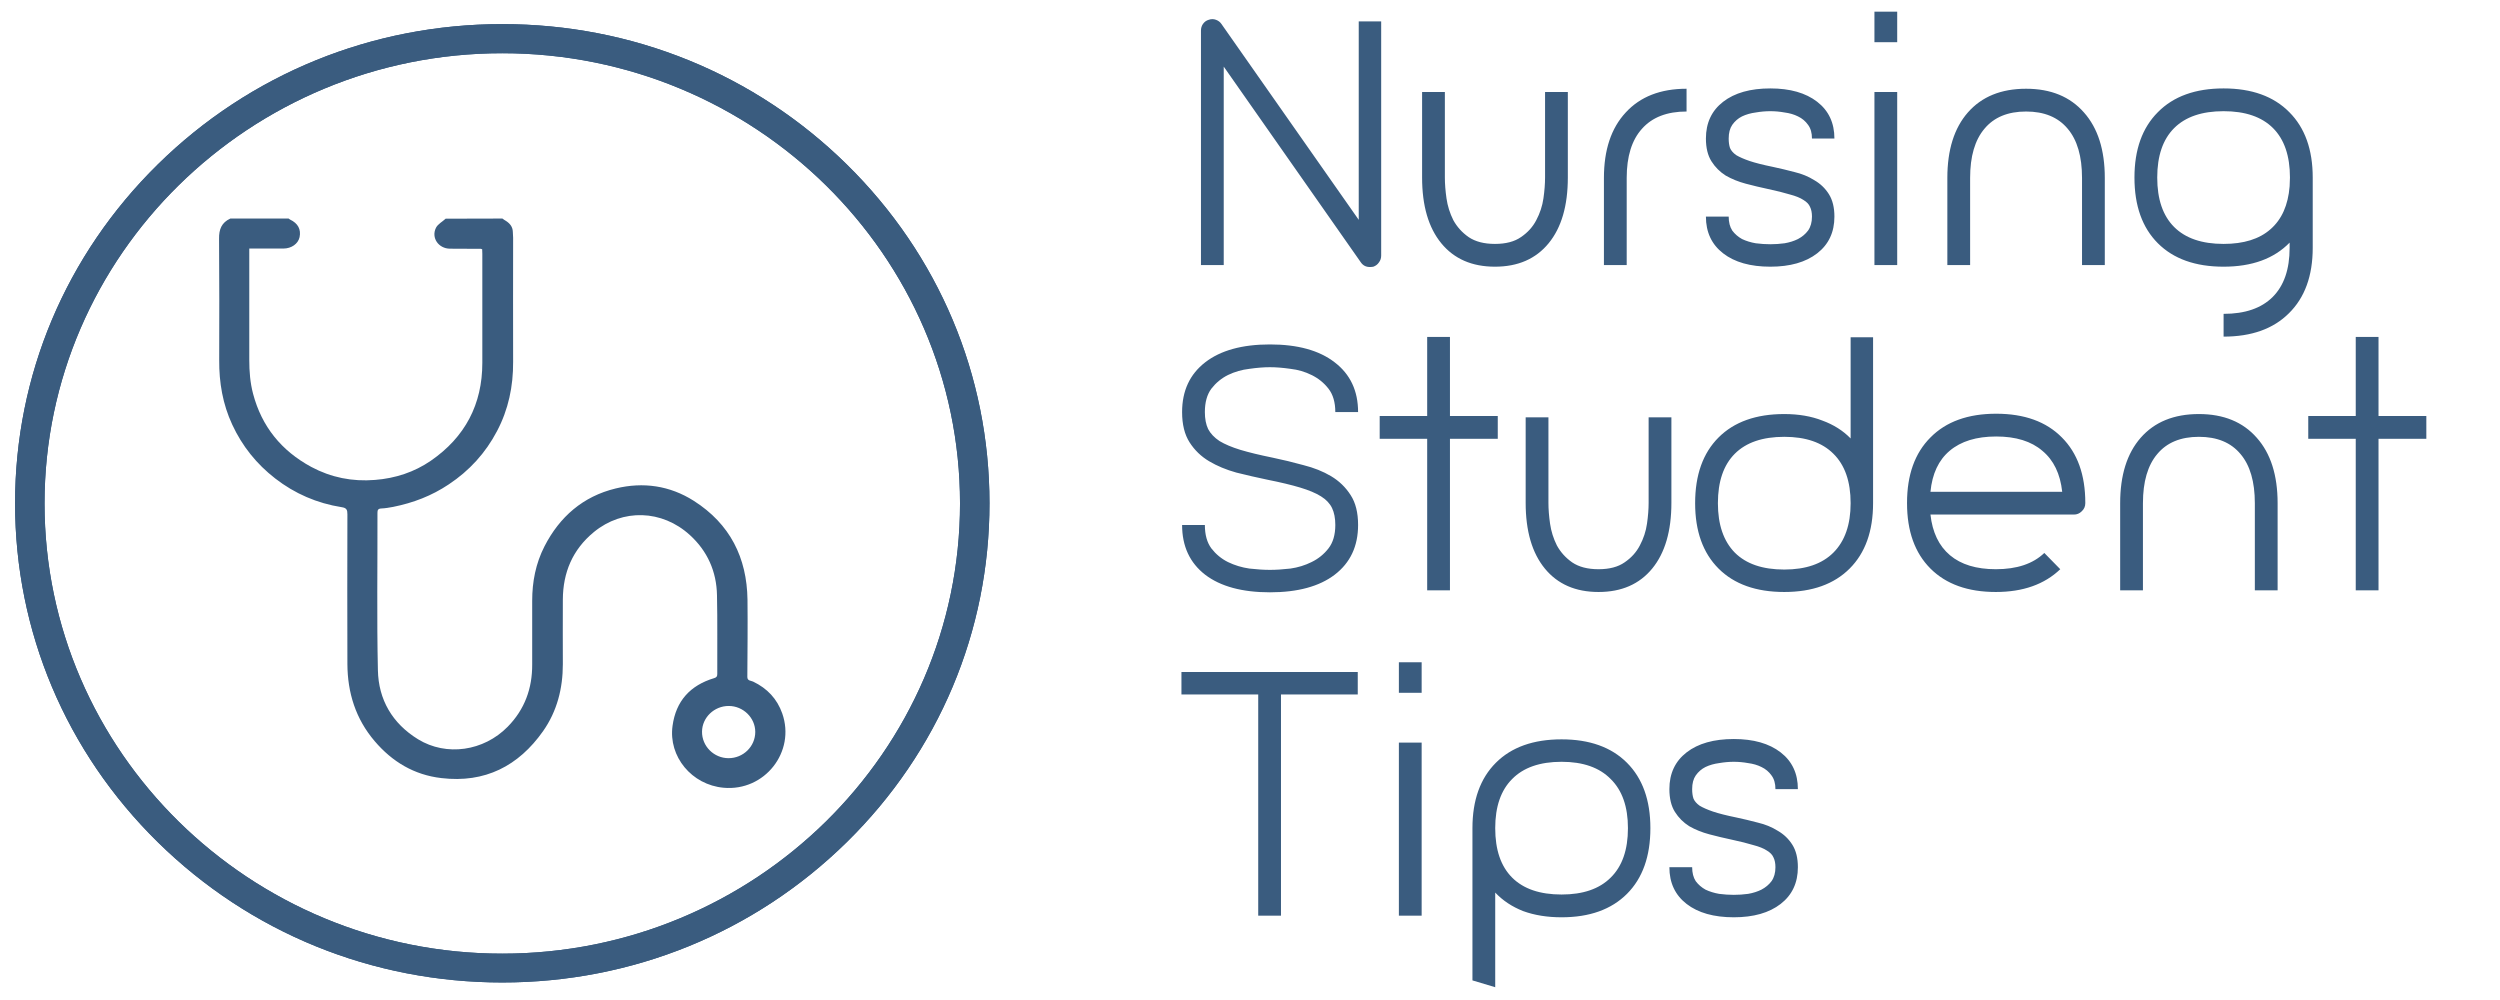
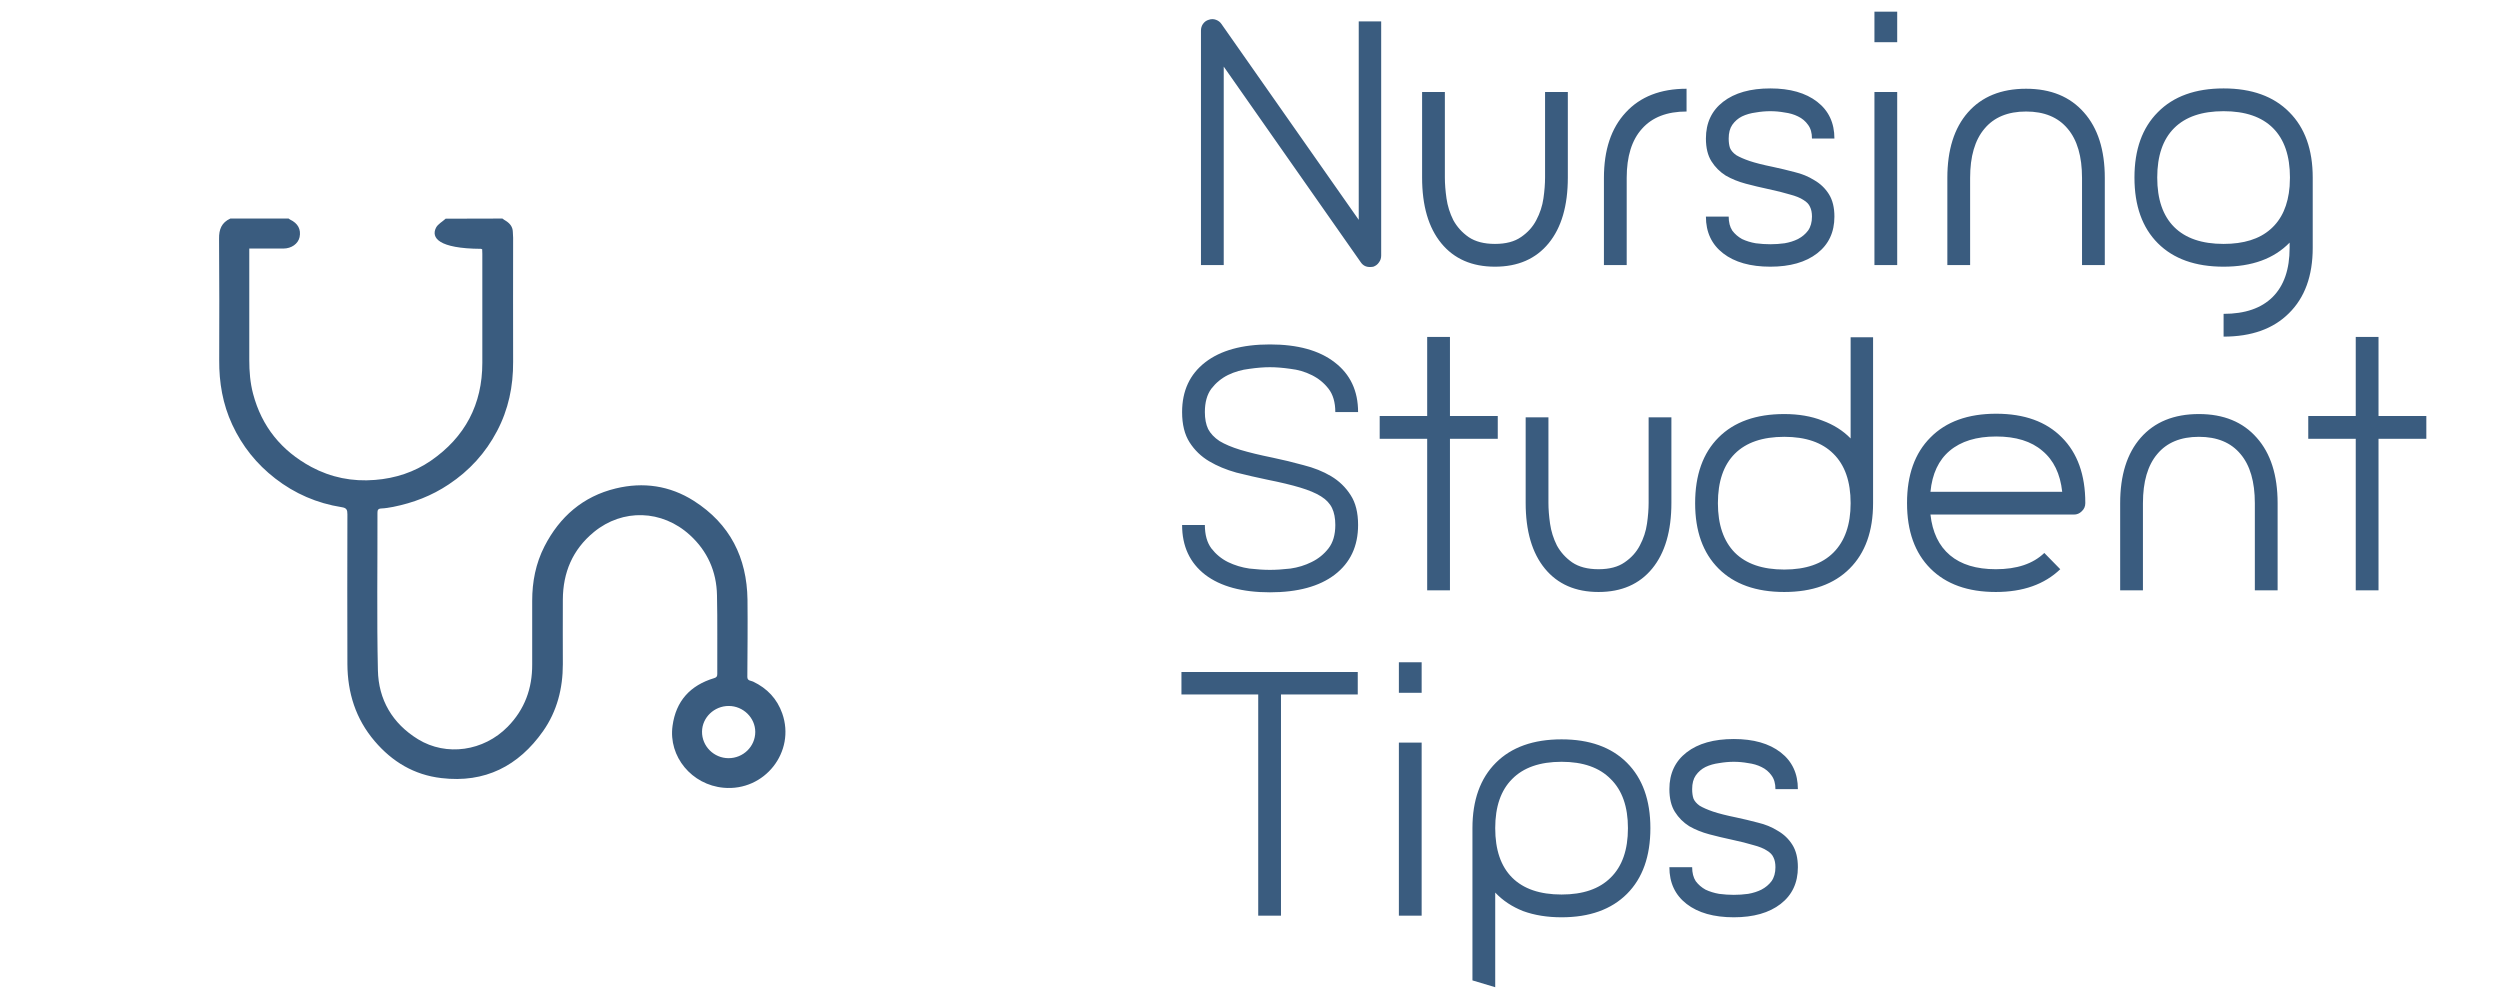
<svg xmlns="http://www.w3.org/2000/svg" width="70" height="28" viewBox="0 0 205 83" fill="none">
  <path d="M112.443 22.162C112.119 22.162 111.867 22.027 111.687 21.757L100.32 5.53V22H98.43V2.533C98.43 2.335 98.484 2.155 98.592 1.993C98.718 1.813 98.88 1.696 99.078 1.642C99.276 1.57 99.474 1.57 99.672 1.642C99.87 1.714 100.023 1.831 100.131 1.993L111.525 18.247V1.777H113.388V21.217C113.388 21.433 113.325 21.622 113.199 21.784C113.091 21.946 112.938 22.063 112.74 22.135C112.668 22.153 112.569 22.162 112.443 22.162ZM122.832 22.135C120.924 22.135 119.439 21.487 118.377 20.191C117.315 18.895 116.784 17.077 116.784 14.737V7.636H118.674V14.737C118.674 15.259 118.719 15.835 118.809 16.465C118.899 17.095 119.088 17.698 119.376 18.274C119.682 18.832 120.105 19.3 120.645 19.678C121.203 20.056 121.932 20.245 122.832 20.245C123.732 20.245 124.452 20.056 124.992 19.678C125.55 19.3 125.973 18.832 126.261 18.274C126.567 17.698 126.765 17.095 126.855 16.465C126.945 15.835 126.99 15.259 126.99 14.737V7.636H128.88V14.737C128.88 17.077 128.349 18.895 127.287 20.191C126.225 21.487 124.74 22.135 122.832 22.135ZM131.876 14.764C131.876 12.442 132.479 10.633 133.685 9.337C134.891 8.023 136.574 7.366 138.734 7.366V9.256C137.114 9.256 135.881 9.733 135.035 10.687C134.189 11.623 133.766 12.982 133.766 14.764V22H131.876V14.764ZM145.876 13.846C146.47 13.972 147.073 14.116 147.685 14.278C148.297 14.422 148.846 14.647 149.332 14.953C149.836 15.241 150.241 15.628 150.547 16.114C150.853 16.6 151.006 17.221 151.006 17.977C151.006 19.273 150.529 20.29 149.575 21.028C148.621 21.766 147.325 22.135 145.687 22.135C144.031 22.135 142.726 21.766 141.772 21.028C140.818 20.29 140.341 19.273 140.341 17.977H142.231C142.231 18.445 142.33 18.832 142.528 19.138C142.744 19.426 143.014 19.66 143.338 19.84C143.68 20.002 144.058 20.119 144.472 20.191C144.886 20.245 145.291 20.272 145.687 20.272C146.083 20.272 146.479 20.245 146.875 20.191C147.289 20.119 147.658 20.002 147.982 19.84C148.324 19.66 148.603 19.426 148.819 19.138C149.035 18.832 149.143 18.445 149.143 17.977C149.143 17.653 149.089 17.383 148.981 17.167C148.891 16.951 148.711 16.762 148.441 16.6C148.171 16.42 147.793 16.267 147.307 16.141C146.839 15.997 146.227 15.844 145.471 15.682C144.877 15.556 144.274 15.412 143.662 15.25C143.05 15.088 142.492 14.863 141.988 14.575C141.502 14.269 141.106 13.873 140.8 13.387C140.494 12.901 140.341 12.271 140.341 11.497C140.341 10.201 140.818 9.184 141.772 8.446C142.726 7.708 144.031 7.339 145.687 7.339C147.325 7.339 148.621 7.708 149.575 8.446C150.529 9.184 151.006 10.201 151.006 11.497H149.143C149.143 11.029 149.035 10.651 148.819 10.363C148.603 10.057 148.324 9.823 147.982 9.661C147.658 9.499 147.289 9.391 146.875 9.337C146.479 9.265 146.083 9.229 145.687 9.229C145.291 9.229 144.886 9.265 144.472 9.337C144.058 9.391 143.68 9.499 143.338 9.661C143.014 9.823 142.744 10.057 142.528 10.363C142.33 10.651 142.231 11.029 142.231 11.497C142.231 11.803 142.267 12.064 142.339 12.28C142.429 12.496 142.6 12.694 142.852 12.874C143.122 13.036 143.491 13.198 143.959 13.36C144.445 13.522 145.084 13.684 145.876 13.846ZM156.218 22H154.328V7.636H156.218V22ZM156.218 0.967V3.505H154.328V0.967H156.218ZM173.448 22H171.558V14.764C171.558 12.982 171.162 11.623 170.37 10.687C169.578 9.733 168.426 9.256 166.914 9.256C165.402 9.256 164.25 9.733 163.458 10.687C162.666 11.623 162.27 12.982 162.27 14.764V22H160.38V14.764C160.38 12.442 160.947 10.633 162.081 9.337C163.233 8.023 164.844 7.366 166.914 7.366C168.966 7.366 170.568 8.023 171.72 9.337C172.872 10.633 173.448 12.442 173.448 14.764V22ZM183.308 7.339C185.648 7.339 187.466 7.996 188.762 9.31C190.058 10.606 190.706 12.415 190.706 14.737V20.569C190.706 22.891 190.049 24.7 188.735 25.996C187.439 27.292 185.63 27.94 183.308 27.94V26.05C185.09 26.05 186.449 25.582 187.385 24.646C188.321 23.71 188.789 22.351 188.789 20.569V20.137C187.493 21.469 185.666 22.135 183.308 22.135C180.968 22.135 179.15 21.487 177.854 20.191C176.558 18.895 175.91 17.077 175.91 14.737C175.91 12.415 176.558 10.606 177.854 9.31C179.15 7.996 180.968 7.339 183.308 7.339ZM188.816 14.737C188.816 12.937 188.348 11.569 187.412 10.633C186.476 9.697 185.108 9.229 183.308 9.229C181.508 9.229 180.14 9.697 179.204 10.633C178.268 11.569 177.8 12.937 177.8 14.737C177.8 16.537 178.268 17.905 179.204 18.841C180.14 19.777 181.508 20.245 183.308 20.245C184.982 20.245 186.278 19.84 187.196 19.03C188.132 18.22 188.663 17.032 188.789 15.466L188.816 14.737ZM104.37 37.984C105.234 38.164 106.089 38.371 106.935 38.605C107.799 38.821 108.564 39.127 109.23 39.523C109.896 39.919 110.436 40.441 110.85 41.089C111.264 41.719 111.471 42.547 111.471 43.573C111.471 45.337 110.823 46.714 109.527 47.704C108.249 48.676 106.458 49.162 104.154 49.162C101.85 49.162 100.059 48.676 98.781 47.704C97.503 46.714 96.864 45.337 96.864 43.573H98.754C98.754 44.383 98.934 45.031 99.294 45.517C99.672 46.003 100.131 46.381 100.671 46.651C101.229 46.921 101.823 47.101 102.453 47.191C103.083 47.263 103.65 47.299 104.154 47.299C104.658 47.299 105.225 47.263 105.855 47.191C106.485 47.101 107.07 46.921 107.61 46.651C108.168 46.381 108.636 46.003 109.014 45.517C109.392 45.031 109.581 44.383 109.581 43.573C109.581 43.015 109.491 42.547 109.311 42.169C109.131 41.791 108.825 41.467 108.393 41.197C107.961 40.927 107.385 40.684 106.665 40.468C105.945 40.252 105.045 40.036 103.965 39.82C103.101 39.64 102.237 39.442 101.373 39.226C100.527 38.992 99.771 38.677 99.105 38.281C98.439 37.885 97.899 37.363 97.485 36.715C97.071 36.067 96.864 35.23 96.864 34.204C96.864 32.44 97.503 31.063 98.781 30.073C100.059 29.083 101.85 28.588 104.154 28.588C106.458 28.588 108.249 29.083 109.527 30.073C110.823 31.063 111.471 32.44 111.471 34.204H109.581C109.581 33.394 109.392 32.746 109.014 32.26C108.636 31.774 108.168 31.396 107.61 31.126C107.07 30.856 106.485 30.685 105.855 30.613C105.225 30.523 104.658 30.478 104.154 30.478C103.65 30.478 103.083 30.523 102.453 30.613C101.823 30.685 101.229 30.856 100.671 31.126C100.131 31.396 99.672 31.774 99.294 32.26C98.934 32.746 98.754 33.394 98.754 34.204C98.754 34.762 98.844 35.23 99.024 35.608C99.222 35.986 99.537 36.319 99.969 36.607C100.419 36.877 100.995 37.12 101.697 37.336C102.417 37.552 103.308 37.768 104.37 37.984ZM123.065 34.528V36.418H119.096V49H117.206V36.418H113.264V34.528H117.206V27.967H119.096V34.528H123.065ZM131.428 49.135C129.52 49.135 128.035 48.487 126.973 47.191C125.911 45.895 125.38 44.077 125.38 41.737V34.636H127.27V41.737C127.27 42.259 127.315 42.835 127.405 43.465C127.495 44.095 127.684 44.698 127.972 45.274C128.278 45.832 128.701 46.3 129.241 46.678C129.799 47.056 130.528 47.245 131.428 47.245C132.328 47.245 133.048 47.056 133.588 46.678C134.146 46.3 134.569 45.832 134.857 45.274C135.163 44.698 135.361 44.095 135.451 43.465C135.541 42.835 135.586 42.259 135.586 41.737V34.636H137.476V41.737C137.476 44.077 136.945 45.895 135.883 47.191C134.821 48.487 133.336 49.135 131.428 49.135ZM139.446 41.764C139.446 39.424 140.094 37.606 141.39 36.31C142.686 35.014 144.504 34.366 146.844 34.366C148.032 34.366 149.085 34.546 150.003 34.906C150.939 35.248 151.722 35.743 152.352 36.391V27.994H154.215V41.764C154.215 44.086 153.567 45.895 152.271 47.191C150.975 48.487 149.166 49.135 146.844 49.135C144.504 49.135 142.686 48.487 141.39 47.191C140.094 45.895 139.446 44.086 139.446 41.764ZM141.336 41.764C141.336 43.546 141.804 44.914 142.74 45.868C143.676 46.804 145.044 47.272 146.844 47.272C148.626 47.272 149.985 46.804 150.921 45.868C151.875 44.914 152.352 43.546 152.352 41.764C152.352 39.964 151.875 38.596 150.921 37.66C149.985 36.724 148.626 36.256 146.844 36.256C145.044 36.256 143.676 36.724 142.74 37.66C141.804 38.596 141.336 39.964 141.336 41.764ZM164.432 34.339C166.772 34.339 168.59 34.996 169.886 36.31C171.182 37.606 171.83 39.415 171.83 41.737V41.764C171.83 42.034 171.731 42.259 171.533 42.439C171.353 42.619 171.137 42.709 170.885 42.709H158.978C159.14 44.185 159.68 45.31 160.598 46.084C161.516 46.858 162.785 47.245 164.405 47.245C166.151 47.245 167.492 46.795 168.428 45.895L169.751 47.245C168.437 48.505 166.655 49.135 164.405 49.135C162.083 49.135 160.274 48.487 158.978 47.191C157.682 45.895 157.034 44.086 157.034 41.764V41.737C157.034 39.415 157.682 37.606 158.978 36.31C160.274 34.996 162.092 34.339 164.432 34.339ZM169.913 40.819C169.751 39.325 169.202 38.191 168.266 37.417C167.348 36.625 166.07 36.229 164.432 36.229C162.794 36.229 161.507 36.625 160.571 37.417C159.653 38.191 159.122 39.325 158.978 40.819H169.913ZM187.792 49H185.902V41.764C185.902 39.982 185.506 38.623 184.714 37.687C183.922 36.733 182.77 36.256 181.258 36.256C179.746 36.256 178.594 36.733 177.802 37.687C177.01 38.623 176.614 39.982 176.614 41.764V49H174.724V41.764C174.724 39.442 175.291 37.633 176.425 36.337C177.577 35.023 179.188 34.366 181.258 34.366C183.31 34.366 184.912 35.023 186.064 36.337C187.216 37.633 187.792 39.442 187.792 41.764V49ZM200.136 34.528V36.418H196.167V49H194.277V36.418H190.335V34.528H194.277V27.967H196.167V34.528H200.136ZM96.81 55.777H111.444V57.64H105.072V76H103.182V57.64H96.81V55.777ZM116.747 76H114.857V61.636H116.747V76ZM116.747 54.967V57.505H114.857V54.967H116.747ZM128.361 61.366C130.683 61.366 132.492 62.014 133.788 63.31C135.084 64.606 135.732 66.415 135.732 68.737C135.732 71.077 135.084 72.895 133.788 74.191C132.492 75.487 130.683 76.135 128.361 76.135C127.173 76.135 126.111 75.964 125.175 75.622C124.257 75.262 123.483 74.749 122.853 74.083V81.94L120.963 81.373V68.737C120.963 66.415 121.611 64.606 122.907 63.31C124.203 62.014 126.021 61.366 128.361 61.366ZM128.361 74.245C130.143 74.245 131.502 73.777 132.438 72.841C133.392 71.905 133.869 70.537 133.869 68.737C133.869 66.955 133.392 65.596 132.438 64.66C131.502 63.706 130.143 63.229 128.361 63.229C126.561 63.229 125.193 63.706 124.257 64.66C123.321 65.596 122.853 66.955 122.853 68.737C122.853 70.537 123.321 71.905 124.257 72.841C125.193 73.777 126.561 74.245 128.361 74.245ZM142.844 67.846C143.438 67.972 144.041 68.116 144.653 68.278C145.265 68.422 145.814 68.647 146.3 68.953C146.804 69.241 147.209 69.628 147.515 70.114C147.821 70.6 147.974 71.221 147.974 71.977C147.974 73.273 147.497 74.29 146.543 75.028C145.589 75.766 144.293 76.135 142.655 76.135C140.999 76.135 139.694 75.766 138.74 75.028C137.786 74.29 137.309 73.273 137.309 71.977H139.199C139.199 72.445 139.298 72.832 139.496 73.138C139.712 73.426 139.982 73.66 140.306 73.84C140.648 74.002 141.026 74.119 141.44 74.191C141.854 74.245 142.259 74.272 142.655 74.272C143.051 74.272 143.447 74.245 143.843 74.191C144.257 74.119 144.626 74.002 144.95 73.84C145.292 73.66 145.571 73.426 145.787 73.138C146.003 72.832 146.111 72.445 146.111 71.977C146.111 71.653 146.057 71.383 145.949 71.167C145.859 70.951 145.679 70.762 145.409 70.6C145.139 70.42 144.761 70.267 144.275 70.141C143.807 69.997 143.195 69.844 142.439 69.682C141.845 69.556 141.242 69.412 140.63 69.25C140.018 69.088 139.46 68.863 138.956 68.575C138.47 68.269 138.074 67.873 137.768 67.387C137.462 66.901 137.309 66.271 137.309 65.497C137.309 64.201 137.786 63.184 138.74 62.446C139.694 61.708 140.999 61.339 142.655 61.339C144.293 61.339 145.589 61.708 146.543 62.446C147.497 63.184 147.974 64.201 147.974 65.497H146.111C146.111 65.029 146.003 64.651 145.787 64.363C145.571 64.057 145.292 63.823 144.95 63.661C144.626 63.499 144.257 63.391 143.843 63.337C143.447 63.265 143.051 63.229 142.655 63.229C142.259 63.229 141.854 63.265 141.44 63.337C141.026 63.391 140.648 63.499 140.306 63.661C139.982 63.823 139.712 64.057 139.496 64.363C139.298 64.651 139.199 65.029 139.199 65.497C139.199 65.803 139.235 66.064 139.307 66.28C139.397 66.496 139.568 66.694 139.82 66.874C140.09 67.036 140.459 67.198 140.927 67.36C141.413 67.522 142.052 67.684 142.844 67.846Z" fill="#3A5C7F" />
-   <path d="M40.45 18.139C40.548 18.211 40.645 18.283 40.755 18.343C41.084 18.558 41.303 18.834 41.315 19.241C41.327 19.408 41.339 19.564 41.339 19.732C41.339 23.168 41.327 26.604 41.339 30.04C41.351 32.063 40.95 33.991 40 35.787C39.051 37.595 37.712 39.067 35.995 40.205C34.583 41.151 33.049 41.737 31.381 42.072C31.053 42.132 30.724 42.192 30.395 42.204C30.128 42.216 30.079 42.336 30.079 42.563C30.091 46.921 30.018 51.279 30.116 55.626C30.164 58.068 31.308 60.044 33.451 61.361C35.8 62.797 38.892 62.354 40.889 60.319C42.301 58.882 42.934 57.134 42.922 55.147C42.922 53.387 42.922 51.627 42.922 49.867C42.922 48.286 43.214 46.766 43.944 45.341C45.198 42.899 47.133 41.199 49.86 40.54C52.137 39.989 54.34 40.301 56.336 41.57C59.343 43.485 60.743 46.287 60.792 49.771C60.816 51.914 60.792 54.045 60.779 56.188C60.779 56.523 61.084 56.488 61.254 56.571C62.435 57.134 63.251 58.008 63.677 59.217C64.797 62.402 62.216 65.695 58.807 65.383C56.166 65.144 54.218 62.797 54.571 60.247C54.851 58.188 56.032 56.883 58.028 56.284C58.235 56.224 58.284 56.128 58.284 55.937C58.272 53.758 58.308 51.579 58.26 49.4C58.223 47.436 57.468 45.736 56.008 44.407C53.695 42.3 50.432 42.204 48.047 44.156C46.269 45.616 45.478 47.52 45.466 49.759C45.454 51.543 45.466 53.339 45.466 55.123C45.466 57.134 44.991 59.026 43.822 60.69C41.789 63.575 39.002 65.012 35.386 64.581C33.122 64.318 31.308 63.228 29.848 61.516C28.265 59.66 27.596 57.493 27.584 55.111C27.571 50.968 27.571 46.826 27.584 42.683C27.584 42.324 27.523 42.156 27.109 42.096C25.064 41.773 23.213 40.971 21.594 39.714C20.048 38.517 18.855 37.032 18.028 35.248C17.236 33.548 16.932 31.752 16.944 29.896C16.956 26.532 16.956 23.18 16.932 19.815C16.92 19.037 17.139 18.474 17.869 18.139C19.476 18.139 21.095 18.139 22.702 18.139C22.739 18.163 22.787 18.199 22.824 18.223C23.481 18.534 23.749 19.037 23.615 19.684C23.493 20.234 22.946 20.63 22.264 20.63C21.862 20.63 21.473 20.63 21.071 20.63C20.535 20.63 20 20.63 19.44 20.63C19.44 20.845 19.44 21.001 19.44 21.168C19.44 24.078 19.44 26.975 19.44 29.884C19.44 30.83 19.513 31.764 19.756 32.686C20.474 35.404 22.106 37.415 24.589 38.756C26.22 39.63 27.997 39.989 29.872 39.834C31.564 39.702 33.135 39.187 34.51 38.241C37.358 36.278 38.783 33.548 38.783 30.124C38.783 27.107 38.783 24.09 38.783 21.072C38.783 20.941 38.771 20.809 38.771 20.689C38.71 20.665 38.685 20.653 38.661 20.653C37.809 20.653 36.945 20.653 36.093 20.641C35.143 20.63 34.522 19.732 34.936 18.905C35.094 18.594 35.472 18.402 35.739 18.151C37.334 18.139 38.892 18.139 40.45 18.139ZM59.221 62.929C60.439 62.929 61.437 61.959 61.437 60.75C61.437 59.577 60.439 58.595 59.233 58.595C58.028 58.595 57.03 59.553 57.018 60.726C57.006 61.935 58.004 62.929 59.221 62.929Z" fill="#3A5C7F" />
-   <path d="M40.439 81.546C29.641 81.546 19.489 77.416 11.844 69.897C4.212 62.39 0 52.405 0 41.773C0 31.154 4.2 21.168 11.844 13.649C19.477 6.143 29.629 2 40.439 2C51.236 2 61.389 6.131 69.034 13.649C76.666 21.156 80.878 31.142 80.878 41.773C80.878 52.393 76.678 62.378 69.034 69.897C61.389 77.404 51.236 81.546 40.439 81.546ZM40.439 4.418C19.489 4.418 2.447 21.18 2.447 41.785C2.447 62.39 19.489 79.152 40.439 79.152C61.389 79.152 78.431 62.39 78.431 41.785C78.431 21.18 61.389 4.418 40.439 4.418Z" fill="#3A5C7F" />
-   <path d="M40.439 81.546C29.641 81.546 19.489 77.416 11.844 69.897C4.212 62.39 0 52.405 0 41.773C0 31.154 4.2 21.168 11.844 13.649C19.477 6.143 29.629 2 40.439 2C51.236 2 61.389 6.131 69.034 13.649C76.666 21.156 80.878 31.142 80.878 41.773C80.878 52.393 76.678 62.378 69.034 69.897C61.389 77.404 51.236 81.546 40.439 81.546ZM40.439 4.418C19.489 4.418 2.447 21.18 2.447 41.785C2.447 62.39 19.489 79.152 40.439 79.152C61.389 79.152 78.431 62.39 78.431 41.785C78.431 21.18 61.389 4.418 40.439 4.418Z" fill="#3A5C7F" />
+   <path d="M40.45 18.139C40.548 18.211 40.645 18.283 40.755 18.343C41.084 18.558 41.303 18.834 41.315 19.241C41.327 19.408 41.339 19.564 41.339 19.732C41.339 23.168 41.327 26.604 41.339 30.04C41.351 32.063 40.95 33.991 40 35.787C39.051 37.595 37.712 39.067 35.995 40.205C34.583 41.151 33.049 41.737 31.381 42.072C31.053 42.132 30.724 42.192 30.395 42.204C30.128 42.216 30.079 42.336 30.079 42.563C30.091 46.921 30.018 51.279 30.116 55.626C30.164 58.068 31.308 60.044 33.451 61.361C35.8 62.797 38.892 62.354 40.889 60.319C42.301 58.882 42.934 57.134 42.922 55.147C42.922 53.387 42.922 51.627 42.922 49.867C42.922 48.286 43.214 46.766 43.944 45.341C45.198 42.899 47.133 41.199 49.86 40.54C52.137 39.989 54.34 40.301 56.336 41.57C59.343 43.485 60.743 46.287 60.792 49.771C60.816 51.914 60.792 54.045 60.779 56.188C60.779 56.523 61.084 56.488 61.254 56.571C62.435 57.134 63.251 58.008 63.677 59.217C64.797 62.402 62.216 65.695 58.807 65.383C56.166 65.144 54.218 62.797 54.571 60.247C54.851 58.188 56.032 56.883 58.028 56.284C58.235 56.224 58.284 56.128 58.284 55.937C58.272 53.758 58.308 51.579 58.26 49.4C58.223 47.436 57.468 45.736 56.008 44.407C53.695 42.3 50.432 42.204 48.047 44.156C46.269 45.616 45.478 47.52 45.466 49.759C45.454 51.543 45.466 53.339 45.466 55.123C45.466 57.134 44.991 59.026 43.822 60.69C41.789 63.575 39.002 65.012 35.386 64.581C33.122 64.318 31.308 63.228 29.848 61.516C28.265 59.66 27.596 57.493 27.584 55.111C27.571 50.968 27.571 46.826 27.584 42.683C27.584 42.324 27.523 42.156 27.109 42.096C25.064 41.773 23.213 40.971 21.594 39.714C20.048 38.517 18.855 37.032 18.028 35.248C17.236 33.548 16.932 31.752 16.944 29.896C16.956 26.532 16.956 23.18 16.932 19.815C16.92 19.037 17.139 18.474 17.869 18.139C19.476 18.139 21.095 18.139 22.702 18.139C22.739 18.163 22.787 18.199 22.824 18.223C23.481 18.534 23.749 19.037 23.615 19.684C23.493 20.234 22.946 20.63 22.264 20.63C21.862 20.63 21.473 20.63 21.071 20.63C20.535 20.63 20 20.63 19.44 20.63C19.44 20.845 19.44 21.001 19.44 21.168C19.44 24.078 19.44 26.975 19.44 29.884C19.44 30.83 19.513 31.764 19.756 32.686C20.474 35.404 22.106 37.415 24.589 38.756C26.22 39.63 27.997 39.989 29.872 39.834C31.564 39.702 33.135 39.187 34.51 38.241C37.358 36.278 38.783 33.548 38.783 30.124C38.783 27.107 38.783 24.09 38.783 21.072C38.783 20.941 38.771 20.809 38.771 20.689C38.71 20.665 38.685 20.653 38.661 20.653C35.143 20.63 34.522 19.732 34.936 18.905C35.094 18.594 35.472 18.402 35.739 18.151C37.334 18.139 38.892 18.139 40.45 18.139ZM59.221 62.929C60.439 62.929 61.437 61.959 61.437 60.75C61.437 59.577 60.439 58.595 59.233 58.595C58.028 58.595 57.03 59.553 57.018 60.726C57.006 61.935 58.004 62.929 59.221 62.929Z" fill="#3A5C7F" />
</svg>